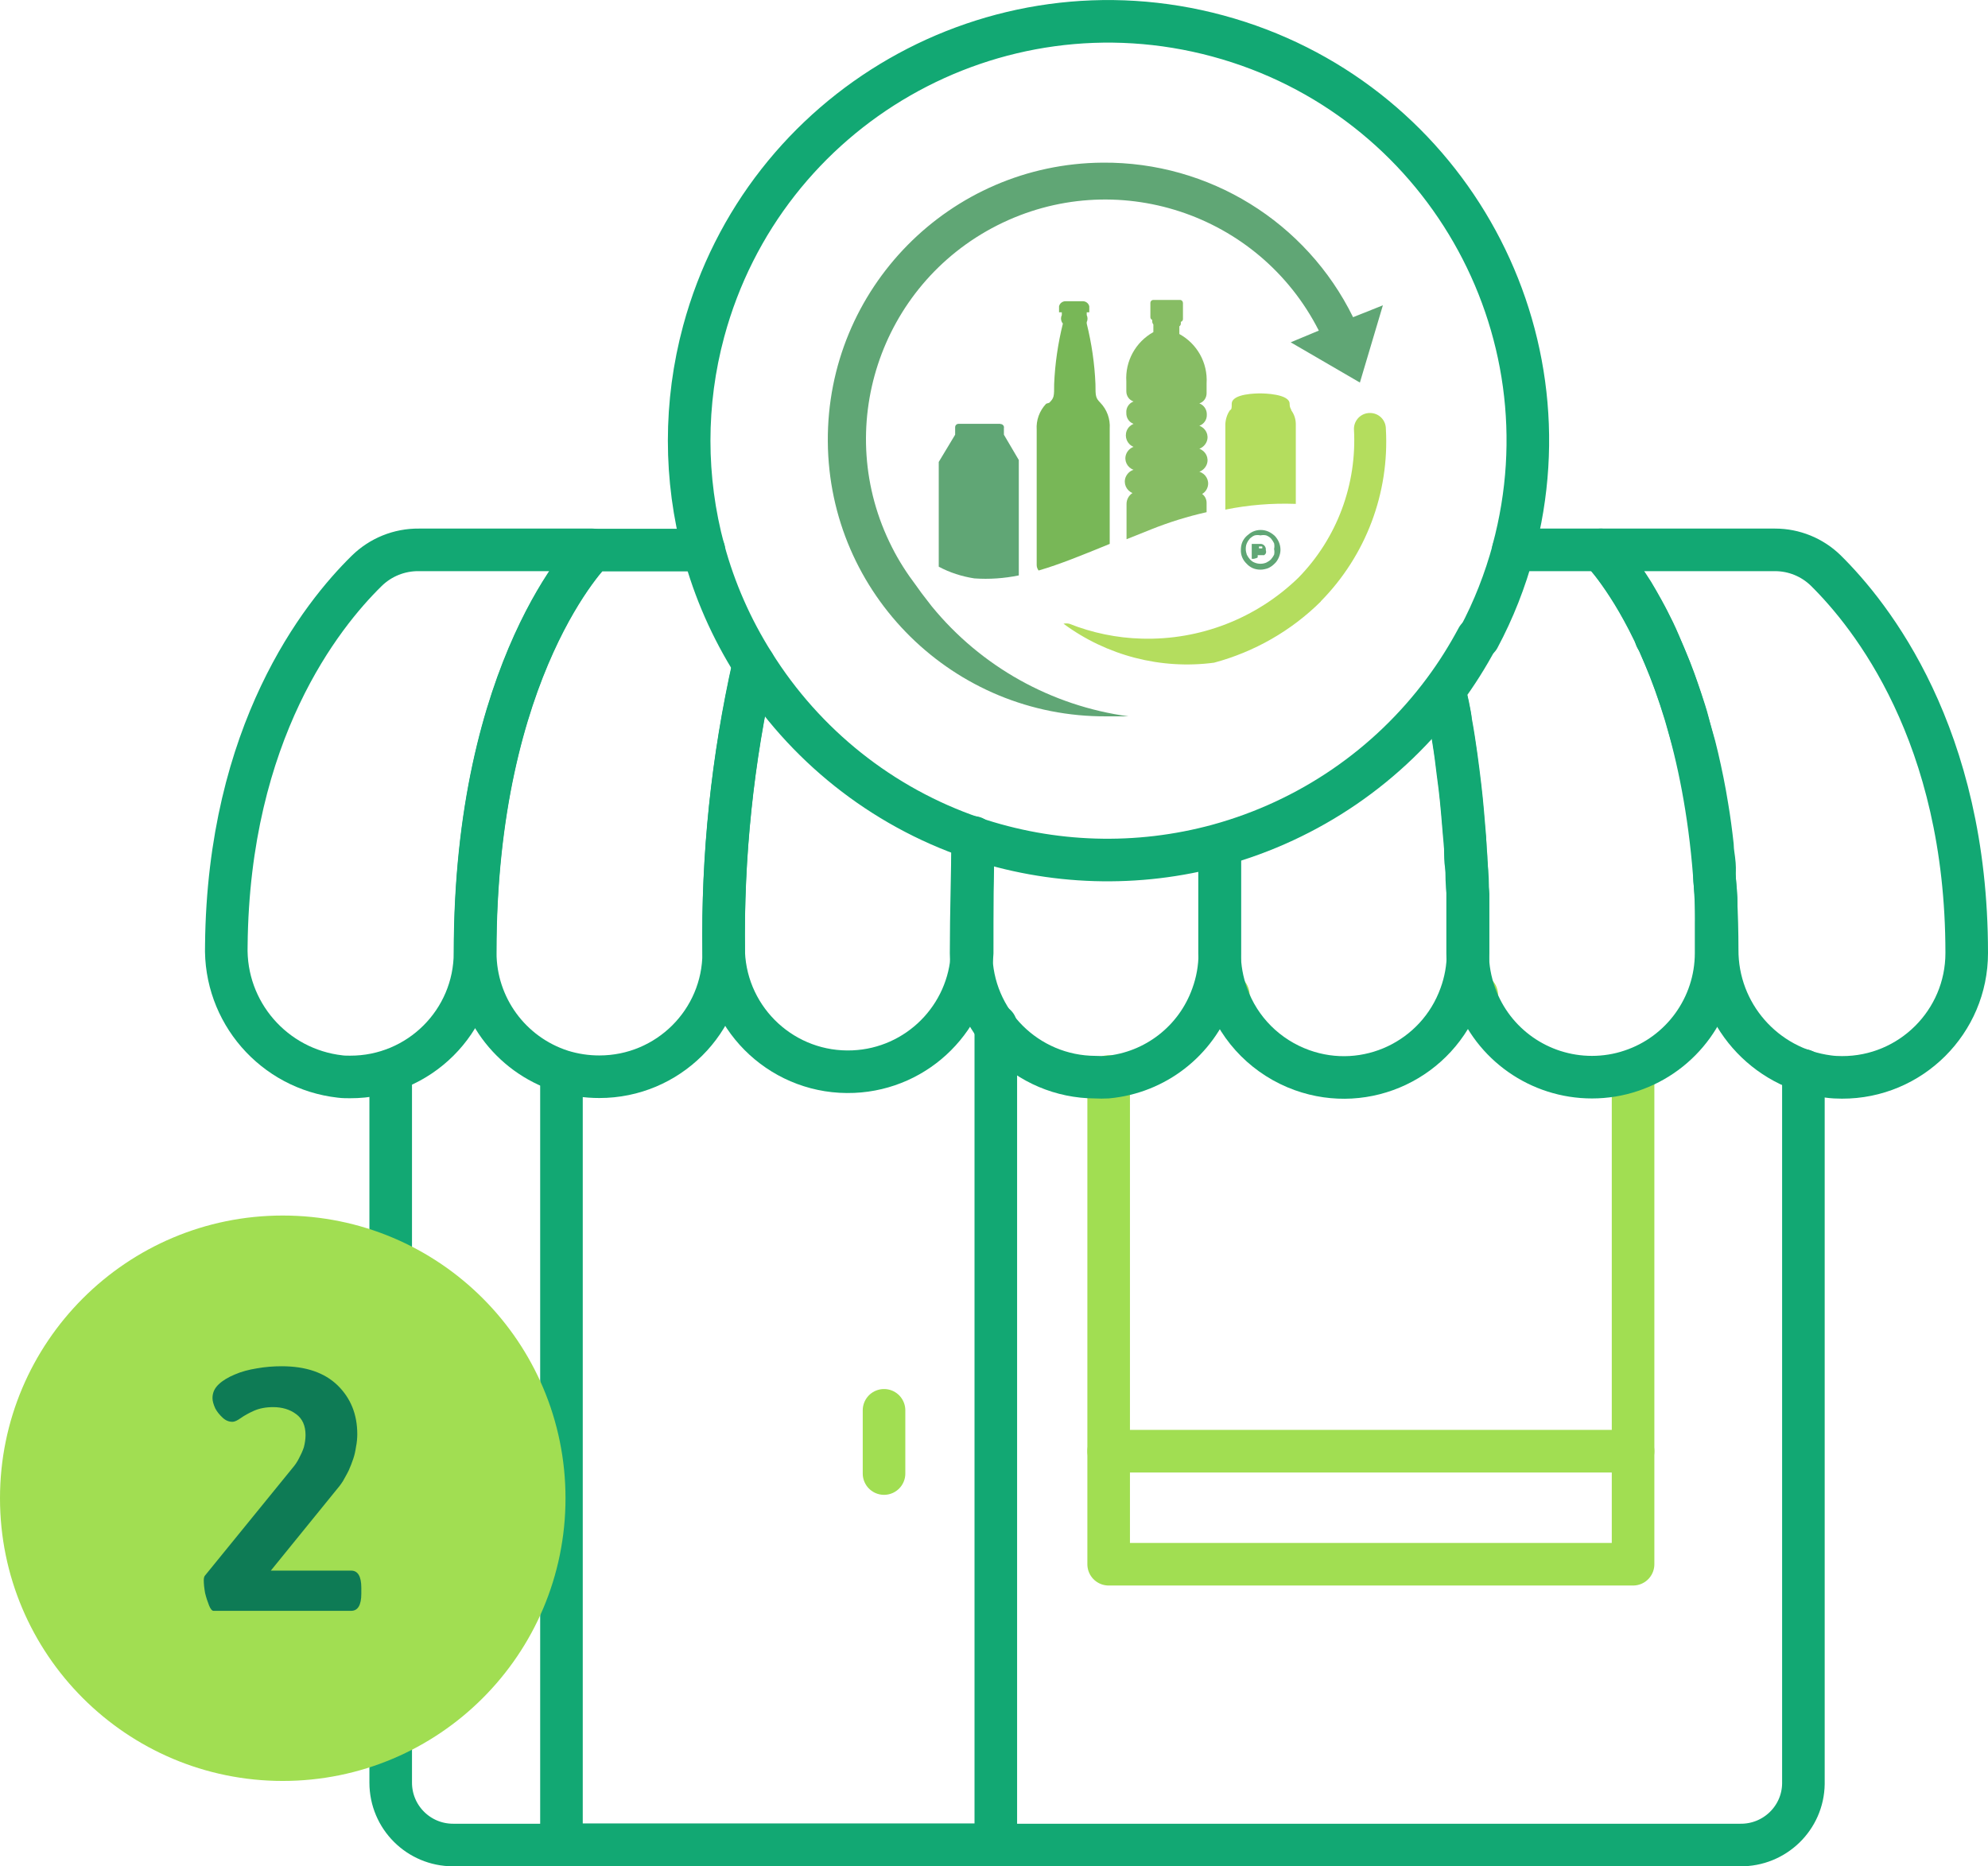
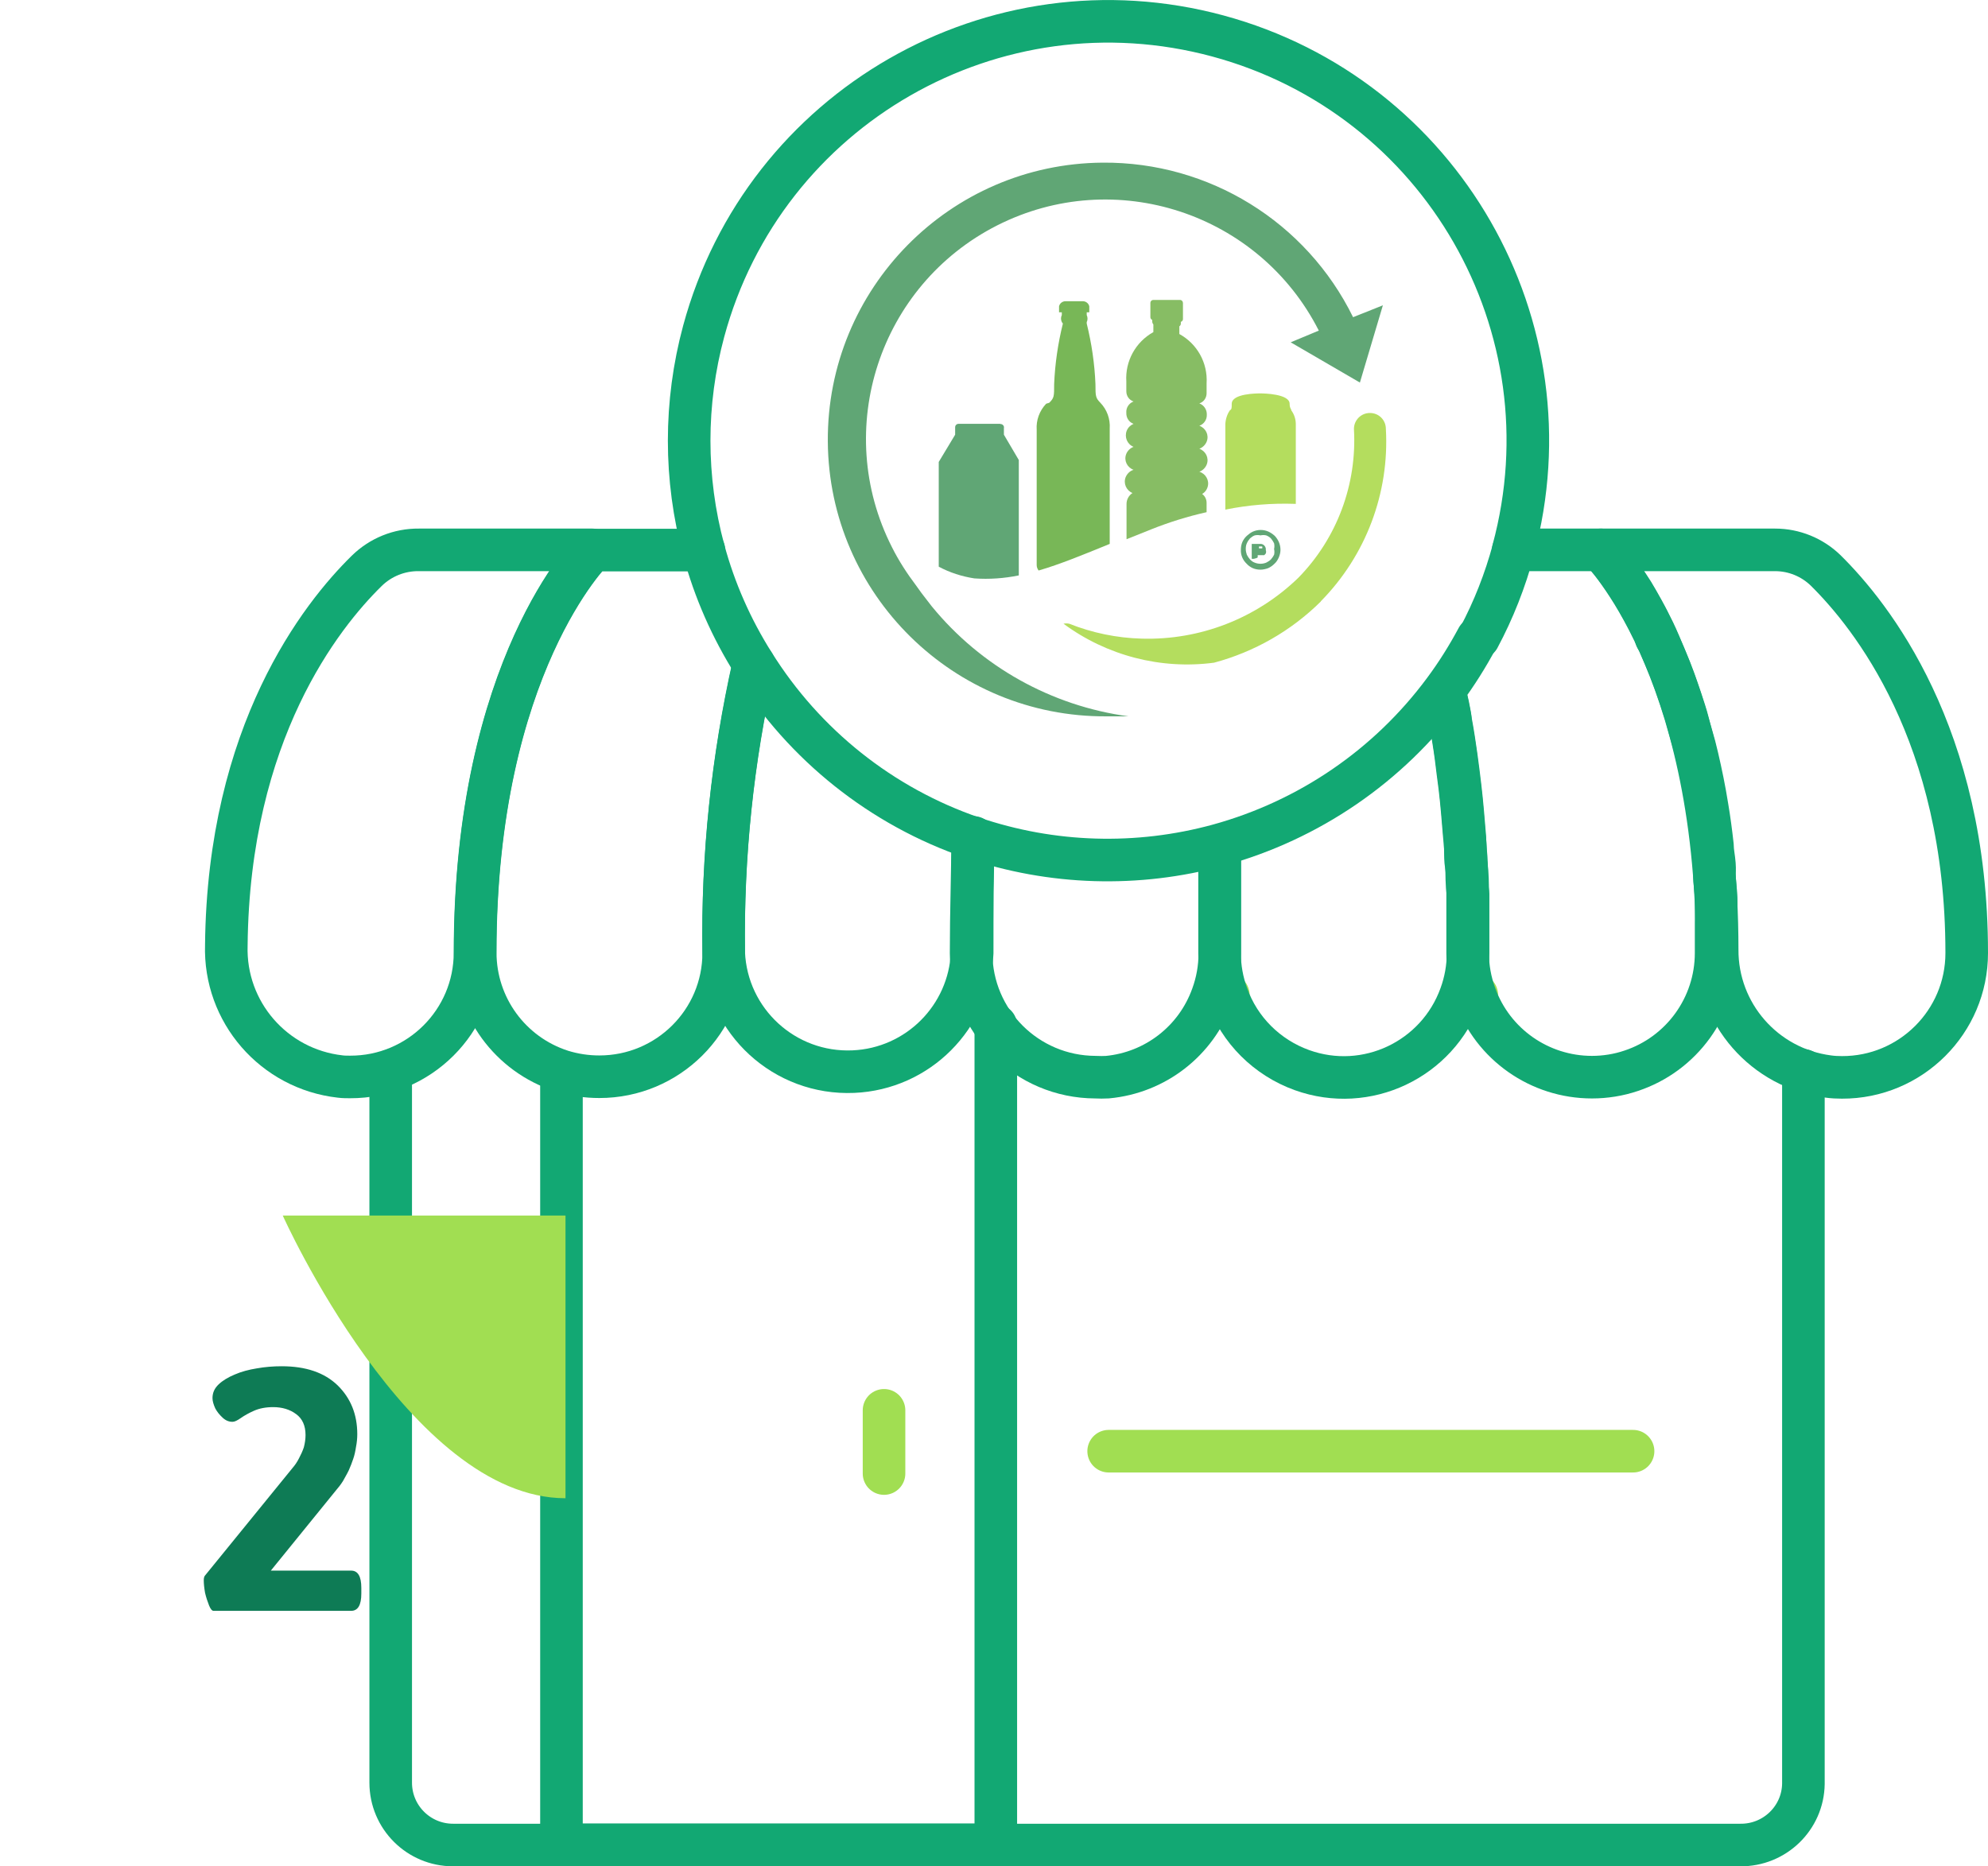
<svg xmlns="http://www.w3.org/2000/svg" id="Layer_1" viewBox="0 0 93.37 87.66">
  <defs>
    <style>.cls-1,.cls-2,.cls-3{fill:none;}.cls-4{clip-path:url(#clippath);}.cls-5{fill:#b4dd5e;}.cls-6{fill:#0e7b55;}.cls-7{fill:#a1de52;}.cls-8{fill:#87bd64;}.cls-9{fill:#60a675;}.cls-10{fill:#78b757;}.cls-2{stroke:#12a873;}.cls-2,.cls-3{stroke-linecap:round;stroke-linejoin:round;stroke-width:2px;}.cls-3{stroke:#a1de52;}</style>
    <clipPath id="clippath">
      <rect class="cls-1" y="57.1" width="26.56" height="26.56" />
    </clipPath>
  </defs>
  <g id="Icons">
    <polyline class="cls-2" points="26.37 50.33 26.37 86.66 46.77 86.66 46.77 48.17" />
    <path class="cls-2" d="M18.35,50.3v33.44c0,1.62,1.31,2.93,2.93,2.93h60.45c1.62,.02,2.95-1.27,2.97-2.88,0-.01,0-.03,0-.04V50.28" />
    <line class="cls-2" x1="77.79" y1="29.96" x2="77.78" y2="29.96" />
    <line class="cls-3" x1="52.07" y1="68.17" x2="76.7" y2="68.17" />
    <line class="cls-3" x1="57.69" y1="46.74" x2="57" y2="46.74" />
-     <polyline class="cls-3" points="52.07 50.57 52.07 68.17 52.07 73.48 76.7 73.48 76.7 68.17 76.7 50.3" />
    <line class="cls-3" x1="69.36" y1="46.74" x2="68.67" y2="46.74" />
    <path class="cls-2" d="M27.82,25.84s-5.51,5.42-5.51,18.91c0,3.23-2.63,5.85-5.87,5.84-.15,0-.31,0-.46-.02-3.12-.35-5.45-3.03-5.35-6.17,.1-10,4.46-15.49,6.59-17.58,.65-.64,1.53-1,2.45-.99h8.15Z" />
    <path class="cls-2" d="M33.06,25.84h-5.22s-5.52,5.42-5.52,18.91c0,2.54,1.64,4.78,4.05,5.56,.58,.18,1.17,.27,1.78,.27,3.22,0,5.84-2.6,5.84-5.82,0,0,0,0,0-.01-.06-4.54,.41-9.07,1.41-13.49h0" />
    <path class="cls-2" d="M35.4,31.19h0c-1,4.45-1.48,9.01-1.41,13.57,.14,3.22,2.86,5.72,6.09,5.58,3.03-.13,5.45-2.56,5.58-5.58,0-1.97,0-3.78,.07-5.42" />
    <path class="cls-2" d="M45.68,39.35c0,1.64-.07,3.45-.07,5.42,.01,3.22,2.62,5.82,5.84,5.83,.19,.01,.38,.01,.56,0,2.25-.21,4.17-1.7,4.93-3.83,.23-.63,.35-1.3,.35-1.97v-5.07" />
    <path class="cls-2" d="M67.89,32.44s0,.09,0,.13c0,.18,.08,.38,.12,.59s.1,.5,.13,.76c.1,.52,.18,1.08,.26,1.64s.12,.93,.18,1.42c.09,.75,.15,1.54,.22,2.37,0,.42,.07,.85,.08,1.29s0,.89,.07,1.34v2.8c0,.67-.12,1.34-.35,1.97-1.09,3.03-4.42,4.61-7.45,3.52-1.64-.59-2.94-1.88-3.52-3.52-.23-.63-.35-1.3-.35-1.97v-5.07" />
    <path class="cls-2" d="M69.45,29.96c.7-1.31,1.24-2.69,1.63-4.13h4.11c.35,.36,.66,.75,.94,1.17,.1,.15,.22,.31,.33,.49l.24,.37c.15,.25,.31,.53,.47,.82s.16,.3,.25,.47c.17,.33,.34,.67,.51,1.08s.47,1.08,.69,1.69c.11,.31,.23,.64,.34,.98s.23,.68,.33,1.08,.21,.74,.3,1.08l.13,.53c.17,.73,.33,1.5,.46,2.32,.1,.59,.18,1.19,.25,1.83,0,.28,.07,.57,.09,.86s0,.3,0,.46c0,.37,.07,.75,.08,1.14s0,.78,0,1.18v1.39c0,2.51-1.61,4.74-3.99,5.53-.59,.2-1.22,.3-1.84,.3-2.46,0-4.66-1.54-5.49-3.86-.23-.63-.35-1.3-.35-1.97v-2.8c0-.46,0-.91-.07-1.34s0-.87-.08-1.29c-.07-.83-.13-1.63-.22-2.37-.07-.49-.12-.96-.18-1.42s-.16-1.08-.26-1.64c0-.26-.09-.52-.13-.76s-.08-.4-.12-.59c0-.04,0-.09,0-.13" />
    <path class="cls-2" d="M92.37,44.77c0,3.23-2.63,5.85-5.86,5.84-.21,0-.43-.01-.64-.04-3-.39-5.24-2.95-5.22-5.97-.01-13.35-5.47-18.77-5.47-18.77h8.19c.89,0,1.74,.35,2.37,.96,2.13,2.1,6.63,7.71,6.63,17.97Z" />
    <path class="cls-2" d="M71.07,25.84c2.84-10.5-3.37-21.31-13.87-24.15-10.5-2.84-21.31,3.37-24.15,13.87-.91,3.37-.91,6.91,0,10.28,.51,1.89,1.3,3.68,2.34,5.33h0c2.39,3.83,6.02,6.72,10.28,8.18,3.73,1.27,7.76,1.39,11.56,.35,4.25-1.17,7.98-3.72,10.6-7.26,.58-.78,1.1-1.61,1.56-2.47" />
    <path class="cls-8" d="M56.39,23.16h0c.18,.09,.29,.28,.28,.49v.41c-.89,.2-1.76,.47-2.61,.81l-1.15,.46v-1.66c0-.21,.11-.4,.28-.51-.29-.12-.44-.45-.32-.75,.07-.16,.2-.29,.37-.34-.3-.11-.46-.43-.35-.73,.06-.16,.19-.29,.35-.35-.3-.12-.44-.46-.32-.76,.06-.15,.18-.26,.32-.32-.22-.08-.35-.29-.34-.52-.02-.23,.12-.45,.34-.53-.21-.07-.34-.26-.34-.48h0v-.46c-.06-.95,.43-1.85,1.27-2.32v-.36s-.06-.07-.05-.12c-.01-.03-.01-.06,0-.09-.05-.02-.09-.07-.09-.13v-.67c0-.07,.05-.13,.12-.14,0,0,0,0,0,0h1.28c.07,0,.13,.07,.13,.14v.76c0,.06-.04,.11-.1,.13,0,.03,0,.06,0,.09,0,.05-.03,.09-.07,.12v.36c.84,.46,1.34,1.36,1.28,2.32v.46h0c0,.22-.13,.41-.34,.48,.22,.08,.36,.3,.35,.53,.01,.23-.13,.44-.35,.52,.3,.11,.46,.43,.35,.73-.06,.16-.19,.29-.35,.35,.3,.11,.46,.43,.35,.73-.06,.16-.19,.29-.35,.35,.3,.09,.48,.41,.39,.71-.05,.17-.17,.31-.34,.37v-.09Z" />
    <path class="cls-10" d="M49.13,18.97c-.31,.33-.47,.77-.44,1.21v6.36c0,.09,.03,.18,.09,.26,1-.29,2.09-.74,3.34-1.25v-5.42c.03-.45-.13-.89-.44-1.21-.22-.23-.23-.29-.23-.88-.04-.96-.18-1.91-.41-2.84v-.07c.05-.1,.05-.22,0-.33v-.13h.12v-.28c-.03-.14-.16-.24-.3-.24h-.82c-.14,0-.27,.1-.3,.24v.28h.13v.13c-.05,.1-.05,.22,0,.33l.05,.07c-.23,.93-.37,1.88-.41,2.84,0,.59,0,.65-.23,.88l-.13,.04Z" />
    <path class="cls-9" d="M64.95,14.34l-1.08,3.63-3.25-1.89,1.32-.55c-2.81-5.53-9.57-7.75-15.11-4.94-5.53,2.81-7.75,9.57-4.94,15.11,.32,.64,.71,1.24,1.14,1.81,.15,.22,.34,.47,.56,.75l.17,.22c2.31,2.83,5.62,4.68,9.24,5.17h-1.02c-7.18,.05-13.05-5.73-13.1-12.91-.05-7.18,5.73-13.05,12.91-13.1,4.99-.04,9.56,2.78,11.76,7.26l1.38-.55Zm-17.97,5.57h-1.96c-.09,0-.16,.07-.16,.16h0v.35l-.77,1.28v4.92c.52,.28,1.09,.46,1.67,.55,.7,.05,1.4,0,2.09-.14v-5.42l-.7-1.19v-.31c.02-.09-.04-.17-.13-.19-.01,0-.02,0-.04,0Z" />
    <path class="cls-9" d="M59.2,26.76c-.12,0-.24-.02-.36-.07-.11-.05-.21-.12-.29-.21-.18-.17-.28-.4-.27-.65,0-.13,.02-.25,.07-.37,.05-.11,.12-.21,.21-.29,.09-.08,.18-.15,.29-.2,.23-.1,.49-.1,.72,0,.11,.05,.21,.12,.3,.2,.17,.18,.27,.41,.27,.66,0,.12-.03,.24-.08,.36-.05,.11-.11,.21-.2,.29-.09,.09-.19,.16-.3,.21-.11,.04-.24,.07-.36,.07Zm0-1.61c-.09-.02-.18-.02-.27,0-.08,.03-.15,.08-.22,.14-.06,.07-.11,.14-.15,.23-.04,.09-.05,.18-.05,.27,0,.09,.02,.18,.05,.27,.04,.08,.09,.15,.15,.22,.06,.06,.13,.12,.22,.15,.17,.07,.37,.07,.54,0,.08-.04,.16-.09,.22-.15,.06-.07,.11-.14,.15-.22,.02-.09,.02-.18,0-.27,.02-.09,.02-.18,0-.27-.04-.08-.09-.16-.15-.23-.06-.06-.14-.11-.22-.14-.09-.02-.18-.02-.27,0Zm-.13,1.08v-.15h.31l.07-.08c.02-.05,.02-.11,0-.16,.02-.14-.08-.27-.22-.29-.02,0-.05,0-.07,0h-.37v.7h.1s.18-.04,.18-.07v.04Zm0-.56h.21s.02,.06,0,.09h-.15v-.11h0l-.05,.02Z" />
    <path class="cls-5" d="M62.04,28.25c-1.39,1.38-3.12,2.37-5.02,2.88-2.5,.33-5.04-.33-7.07-1.83,.09-.02,.18-.02,.27,0,1.08,.43,2.24,.67,3.4,.7,2.74,.08,5.39-.95,7.36-2.86,1.82-1.86,2.76-4.4,2.61-6.99,0-.41,.33-.75,.75-.75s.75,.33,.75,.75c.17,3.01-.94,5.95-3.06,8.1Zm-1.18-4.58v-3.74c0-.23-.07-.46-.21-.65h0c0-.07-.08-.1-.08-.31,0-.47-1.22-.49-1.37-.49s-1.35,0-1.35,.49c0,.22,0,.25-.09,.31h0c-.13,.19-.2,.42-.21,.65v4.01c1.08-.22,2.19-.31,3.29-.27Z" />
    <line class="cls-3" x1="41.52" y1="66.25" x2="41.52" y2="69.22" />
  </g>
  <g class="cls-4">
-     <path class="cls-7" d="M13.28,57.1c-7.33,0-13.28,5.95-13.28,13.28s5.95,13.28,13.28,13.28,13.28-5.94,13.28-13.28-5.94-13.28-13.28-13.28" />
+     <path class="cls-7" d="M13.28,57.1s5.95,13.28,13.28,13.28,13.28-5.94,13.28-13.28-5.94-13.28-13.28-13.28" />
  </g>
  <path class="cls-6" d="M10.03,75.67c-.07,0-.14-.08-.21-.25-.07-.18-.14-.38-.19-.6-.04-.23-.06-.43-.06-.58,0-.11,.02-.19,.06-.23l4.1-5.04c.13-.15,.23-.3,.31-.46,.09-.17,.17-.34,.23-.52,.05-.19,.08-.39,.08-.58,0-.44-.15-.77-.44-.98-.29-.22-.66-.33-1.08-.33-.35,0-.65,.06-.9,.17-.25,.11-.46,.23-.63,.35-.16,.11-.28,.17-.38,.17-.17,0-.32-.06-.46-.19-.14-.13-.26-.27-.35-.44-.08-.18-.13-.34-.13-.48,0-.25,.09-.46,.29-.65,.19-.18,.44-.33,.75-.46,.32-.14,.67-.23,1.04-.29,.39-.07,.78-.1,1.17-.1,1.14,0,2.01,.3,2.63,.9,.61,.6,.92,1.36,.92,2.29,0,.2-.02,.4-.06,.6-.03,.2-.07,.39-.13,.56-.06,.18-.13,.36-.21,.54-.08,.17-.18,.33-.27,.5-.1,.16-.21,.3-.33,.44l-3.06,3.77h3.77c.32,0,.48,.27,.48,.81v.27c0,.54-.16,.81-.48,.81h-6.48Z" />
</svg>